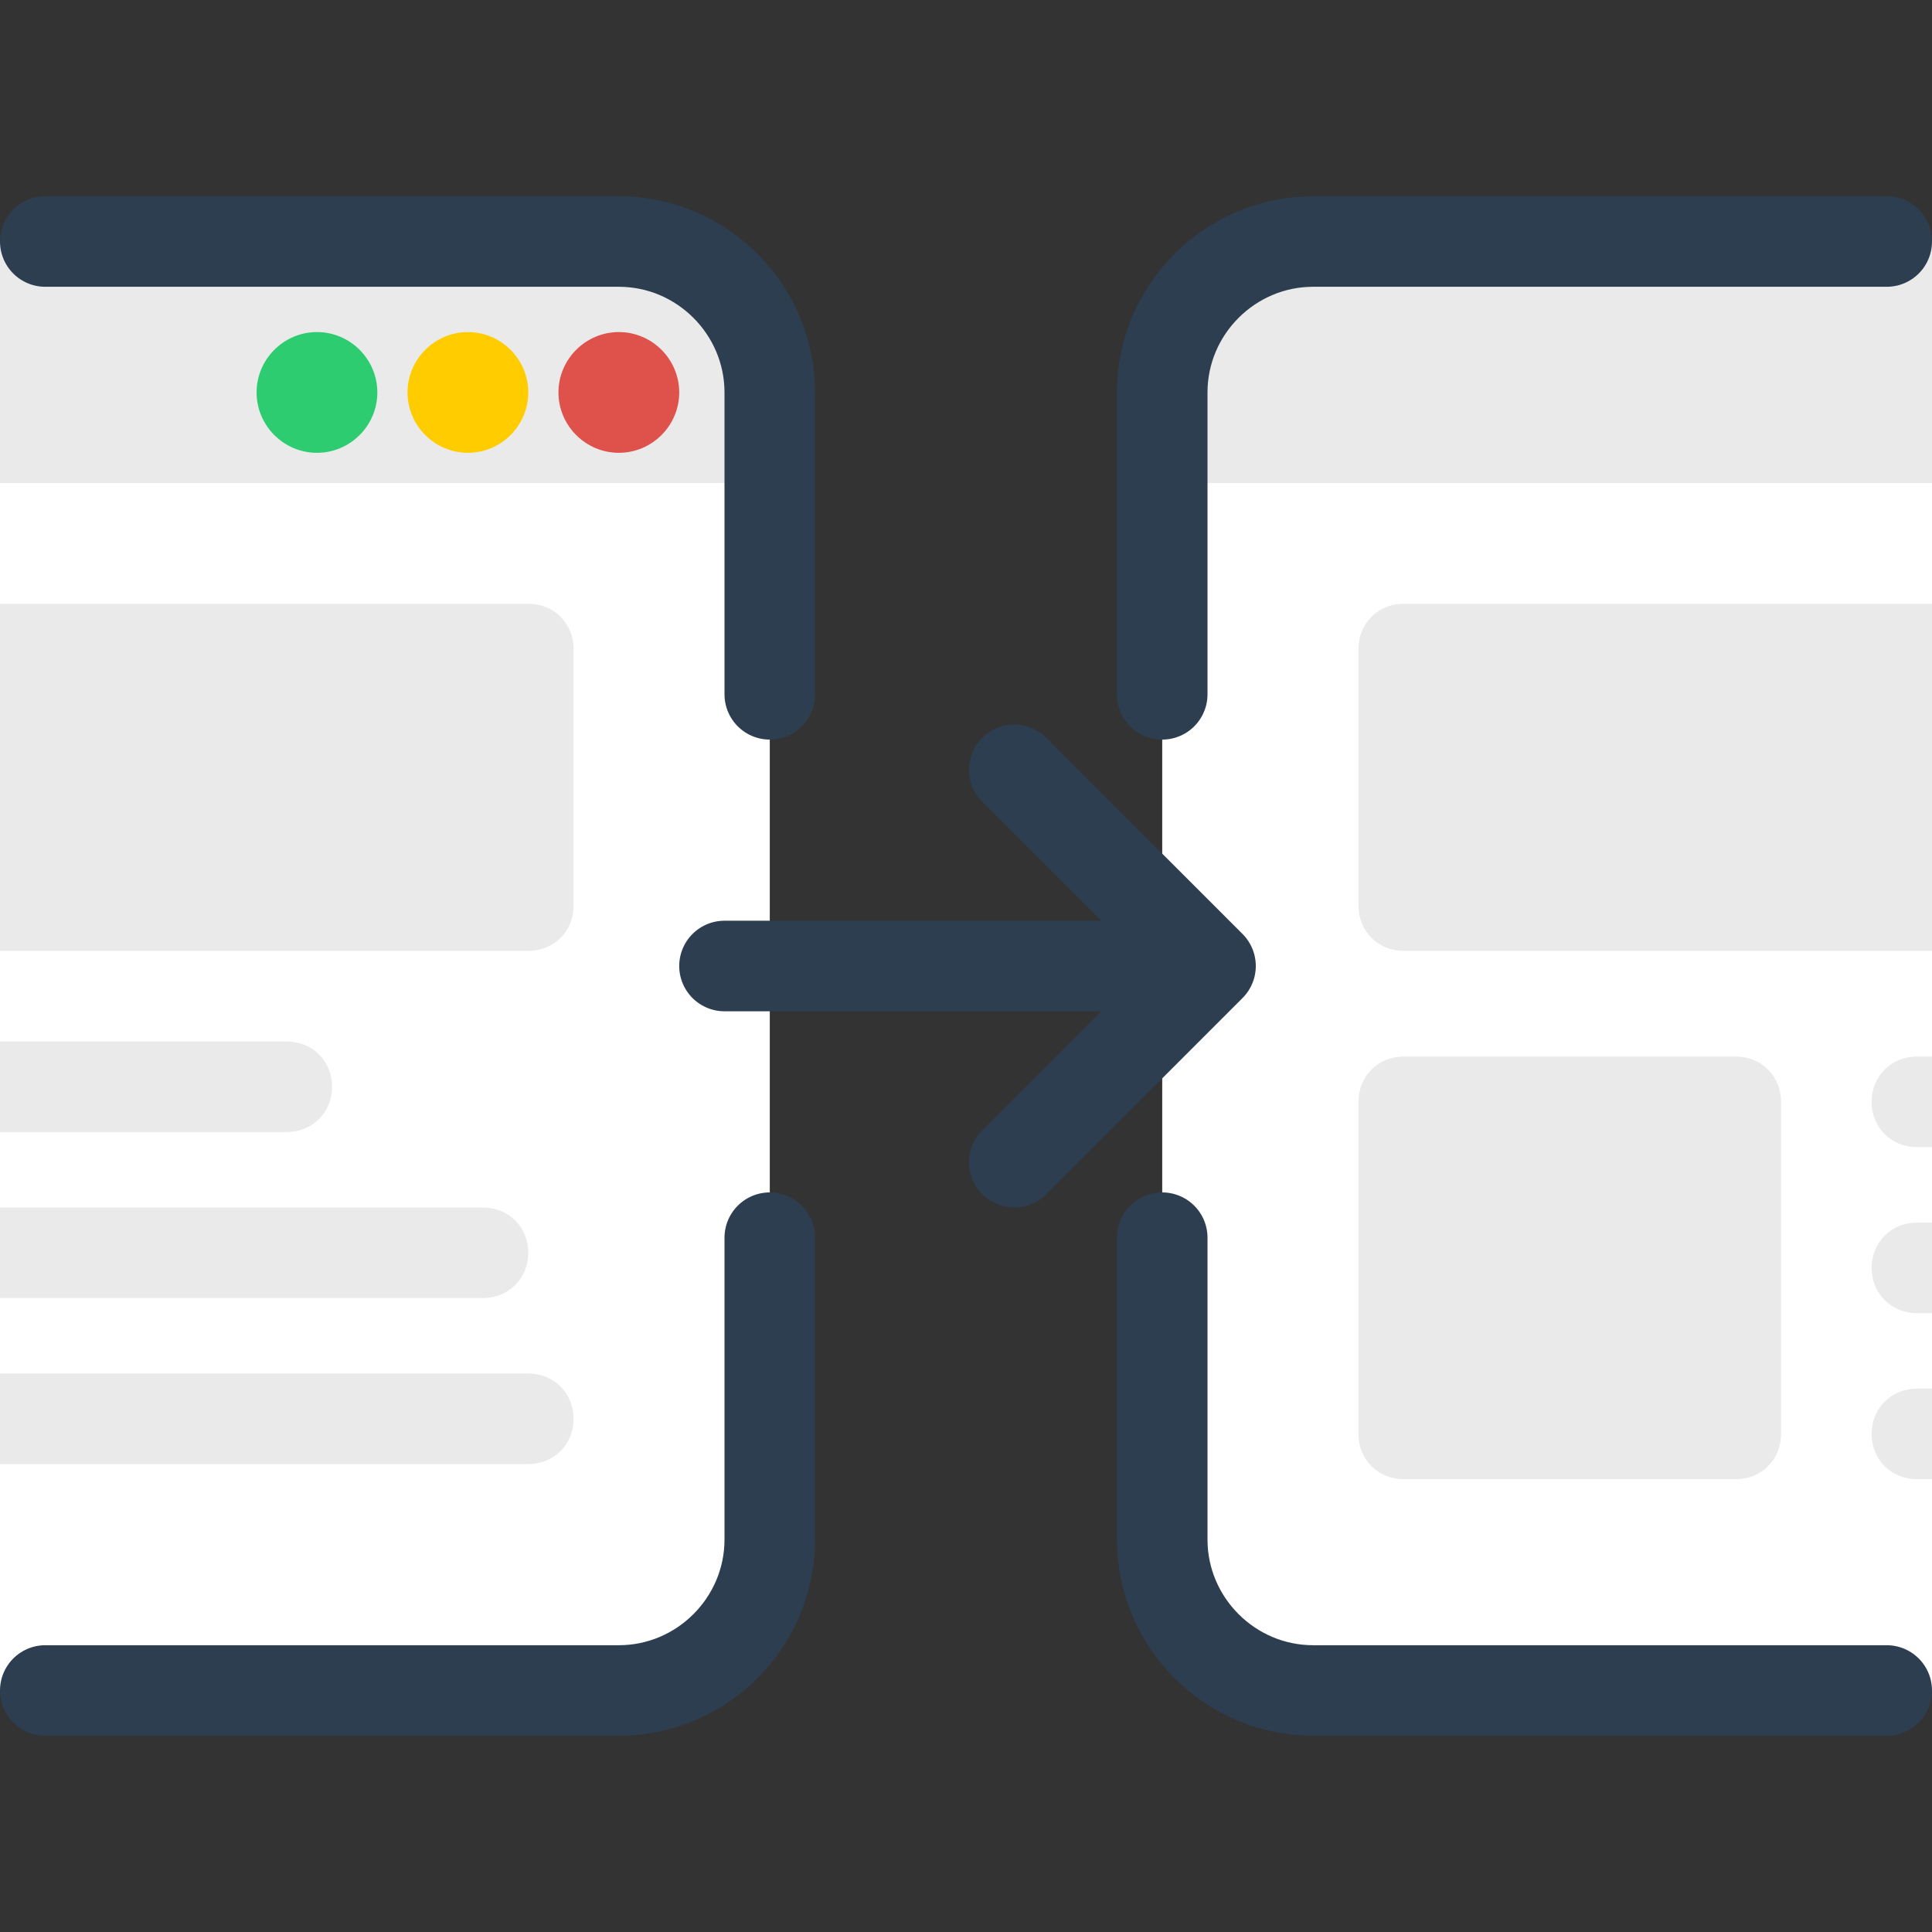
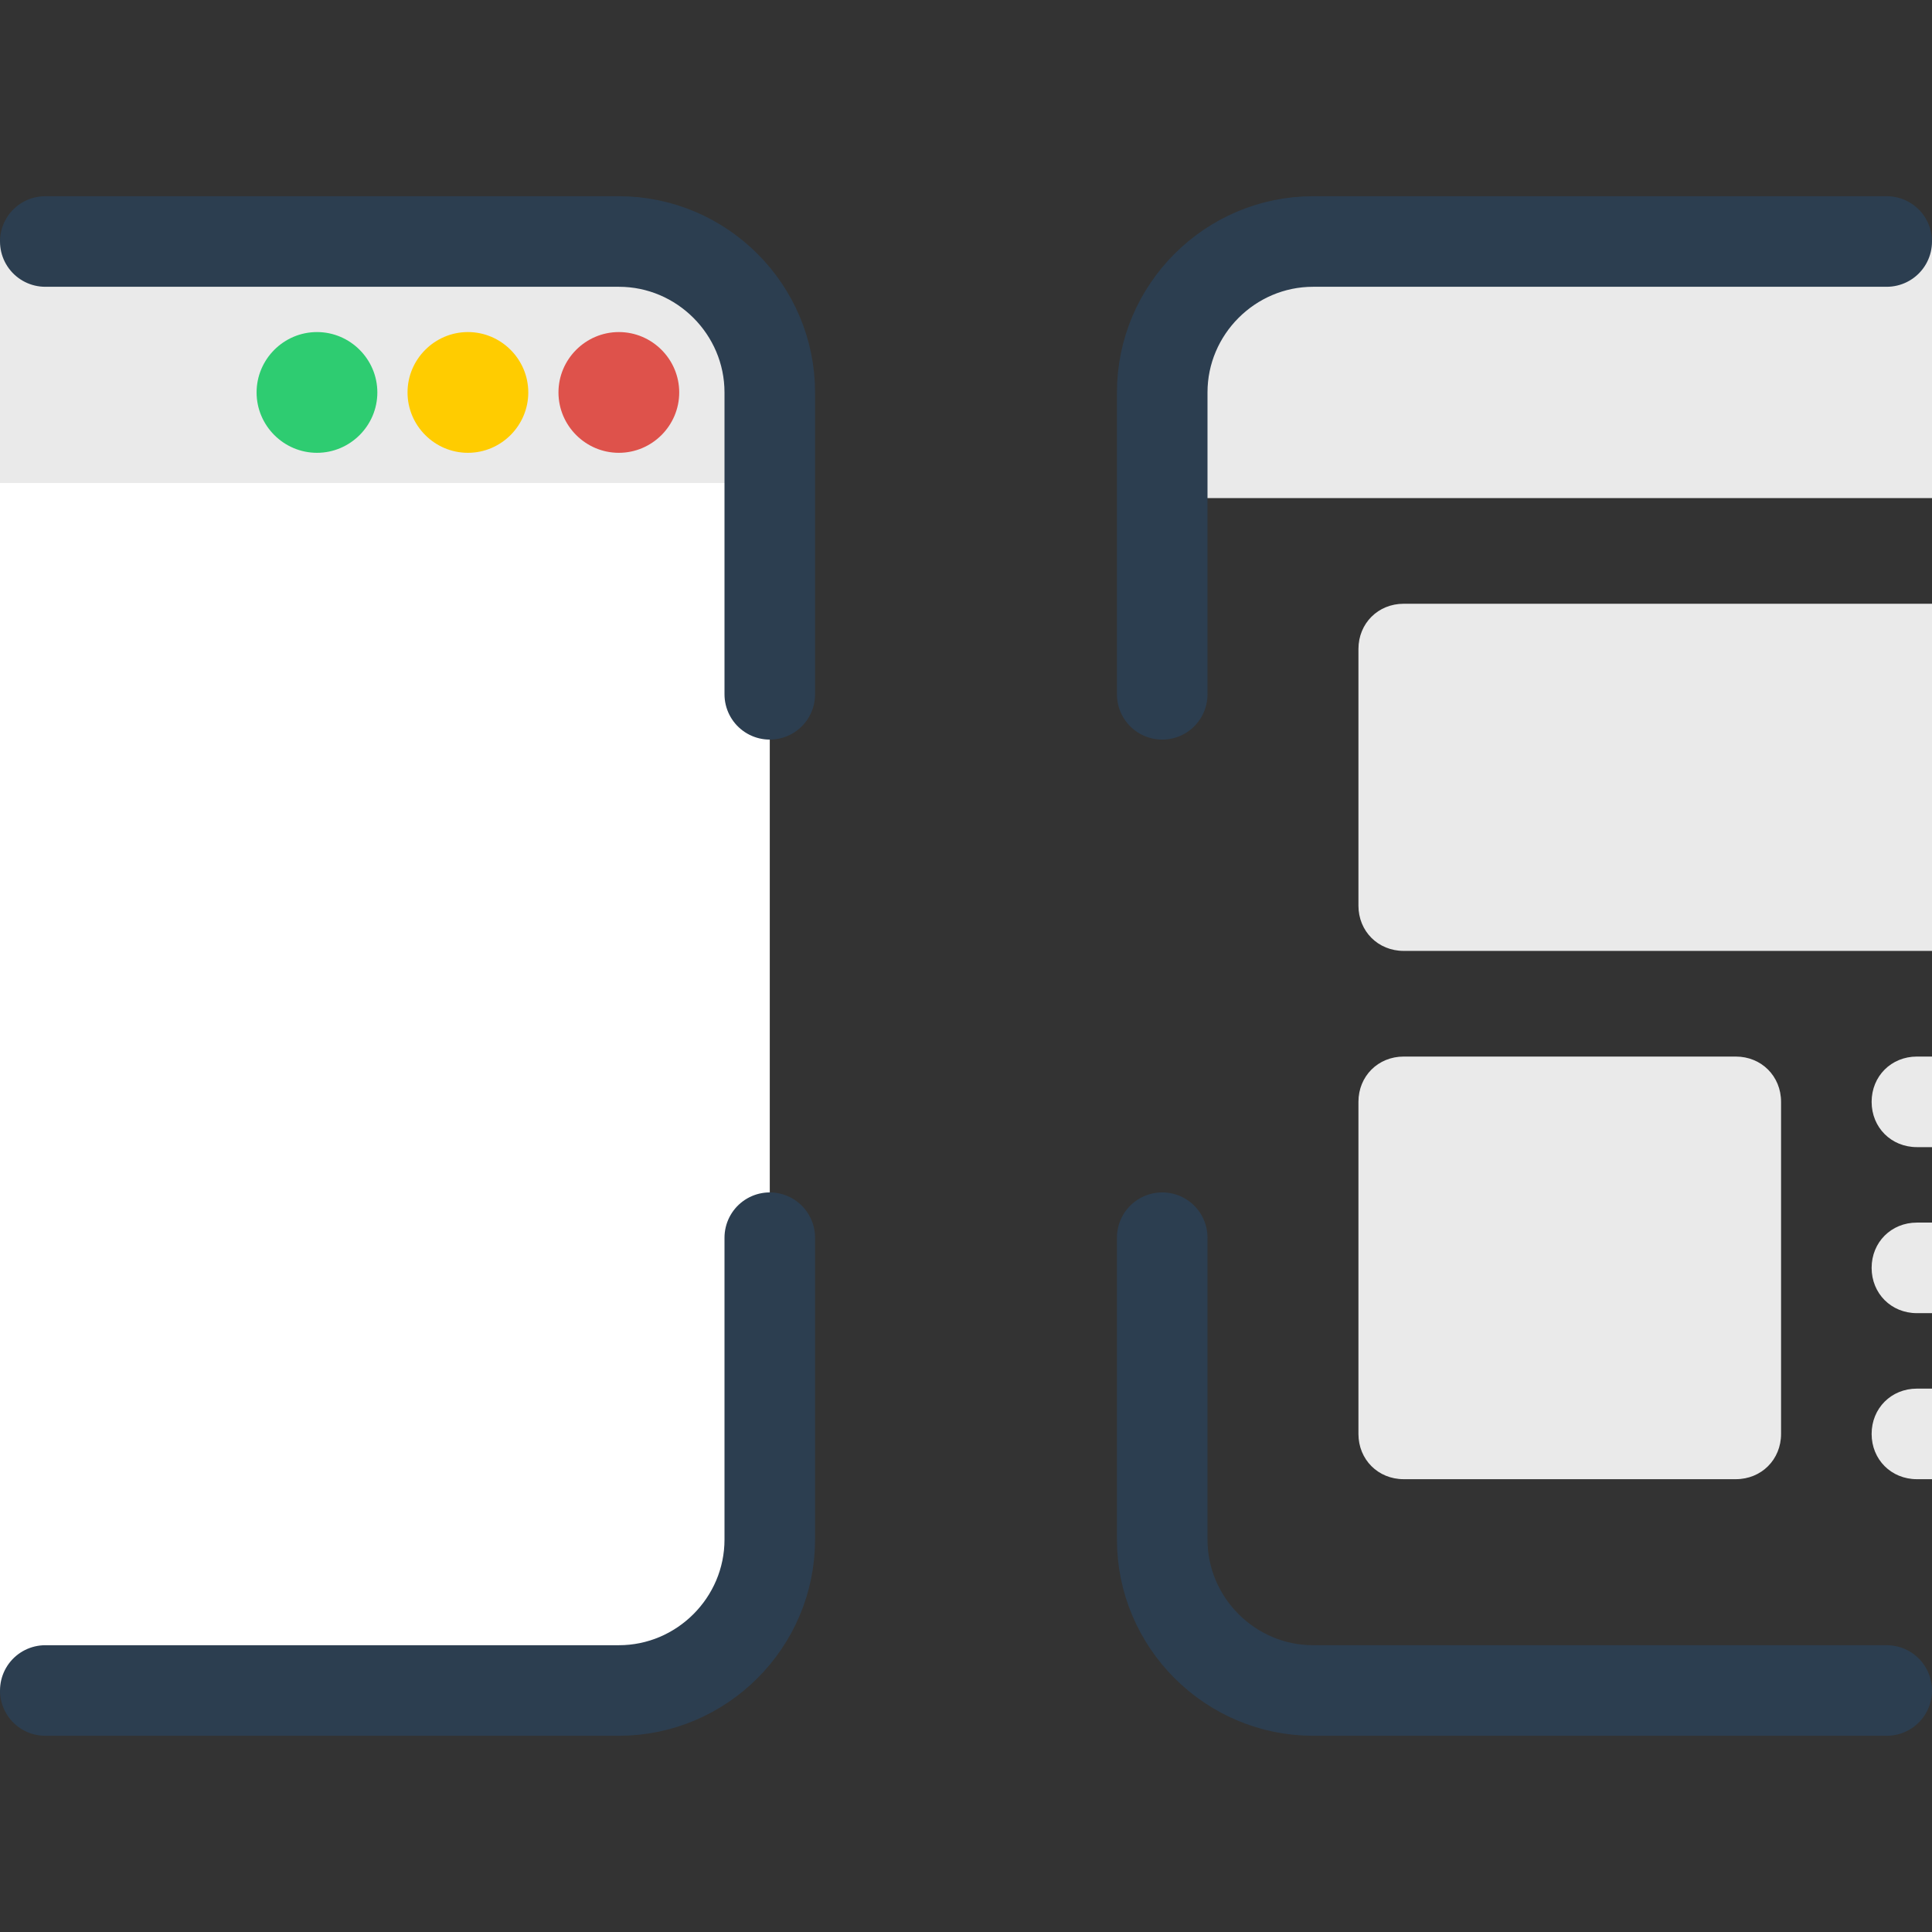
<svg xmlns="http://www.w3.org/2000/svg" width="128" height="128" fill="none">
  <rect width="100%" height="100%" fill="#333333" stroke="none" />
  <path d="M87 16c-5.5 0-10 4.5-10 10v7h51V16H87z" fill="#EAEAEA" />
-   <path d="M128 32v80H87c-5.5 0-10-4.5-10-10V32h51z" fill="#fff" />
  <path d="M77 46V26c0-5.5 4.5-10 10-10h38m0 96H87c-5.5 0-10-4.5-10-10V82" stroke="#2C3E50" stroke-width="6" stroke-miterlimit="10" stroke-linecap="round" stroke-linejoin="round" />
  <path d="M128 40v23H93c-1.7 0-3-1.3-3-3V43c0-1.7 1.3-3 3-3h35zm-13 30H93c-1.7 0-3 1.3-3 3v22c0 1.7 1.3 3 3 3h22c1.7 0 3-1.3 3-3V73c0-1.7-1.3-3-3-3zm13 0v6h-1c-1.7 0-3-1.3-3-3s1.3-3 3-3h1zm0 11v6h-1c-1.7 0-3-1.3-3-3s1.3-3 3-3h1zm0 11v6h-1c-1.7 0-3-1.3-3-3s1.3-3 3-3h1zM41 16c5.5 0 10 4.5 10 10v7H0V16h41z" fill="#EAEAEA" />
  <path d="M51 69v33c0 5.5-4.5 10-10 10H0V32h51v37z" fill="#fff" />
  <path d="M51 46V26c0-5.5-4.5-10-10-10H3m0 96h38c5.5 0 10-4.5 10-10V82" stroke="#2C3E50" stroke-width="6" stroke-miterlimit="10" stroke-linecap="round" stroke-linejoin="round" />
  <path d="M21 30c-2.2 0-4-1.8-4-4s1.8-4 4-4 4 1.8 4 4-1.8 4-4 4z" fill="#2ECC71" />
  <path d="M31 30c-2.2 0-4-1.8-4-4s1.8-4 4-4 4 1.8 4 4-1.8 4-4 4z" fill="#FC0" />
  <path d="M41 30c-2.2 0-4-1.8-4-4s1.8-4 4-4 4 1.8 4 4-1.8 4-4 4z" fill="#DE524B" />
-   <path d="M38 43v17c0 1.7-1.3 3-3 3H0V40h35c1.7 0 3 1.3 3 3zM22 72c0 1.7-1.3 3-3 3H0v-6h19c1.7 0 3 1.3 3 3zm13 11c0 1.7-1.3 3-3 3H0v-6h32c1.7 0 3 1.3 3 3zm3 11c0 1.7-1.3 3-3 3H0v-6h35c1.7 0 3 1.3 3 3z" fill="#EAEAEA" />
-   <path d="M79 64H48m19.2-13l13 13-13 13" stroke="#2C3E50" stroke-width="6" stroke-miterlimit="10" stroke-linecap="round" stroke-linejoin="round" />
</svg>